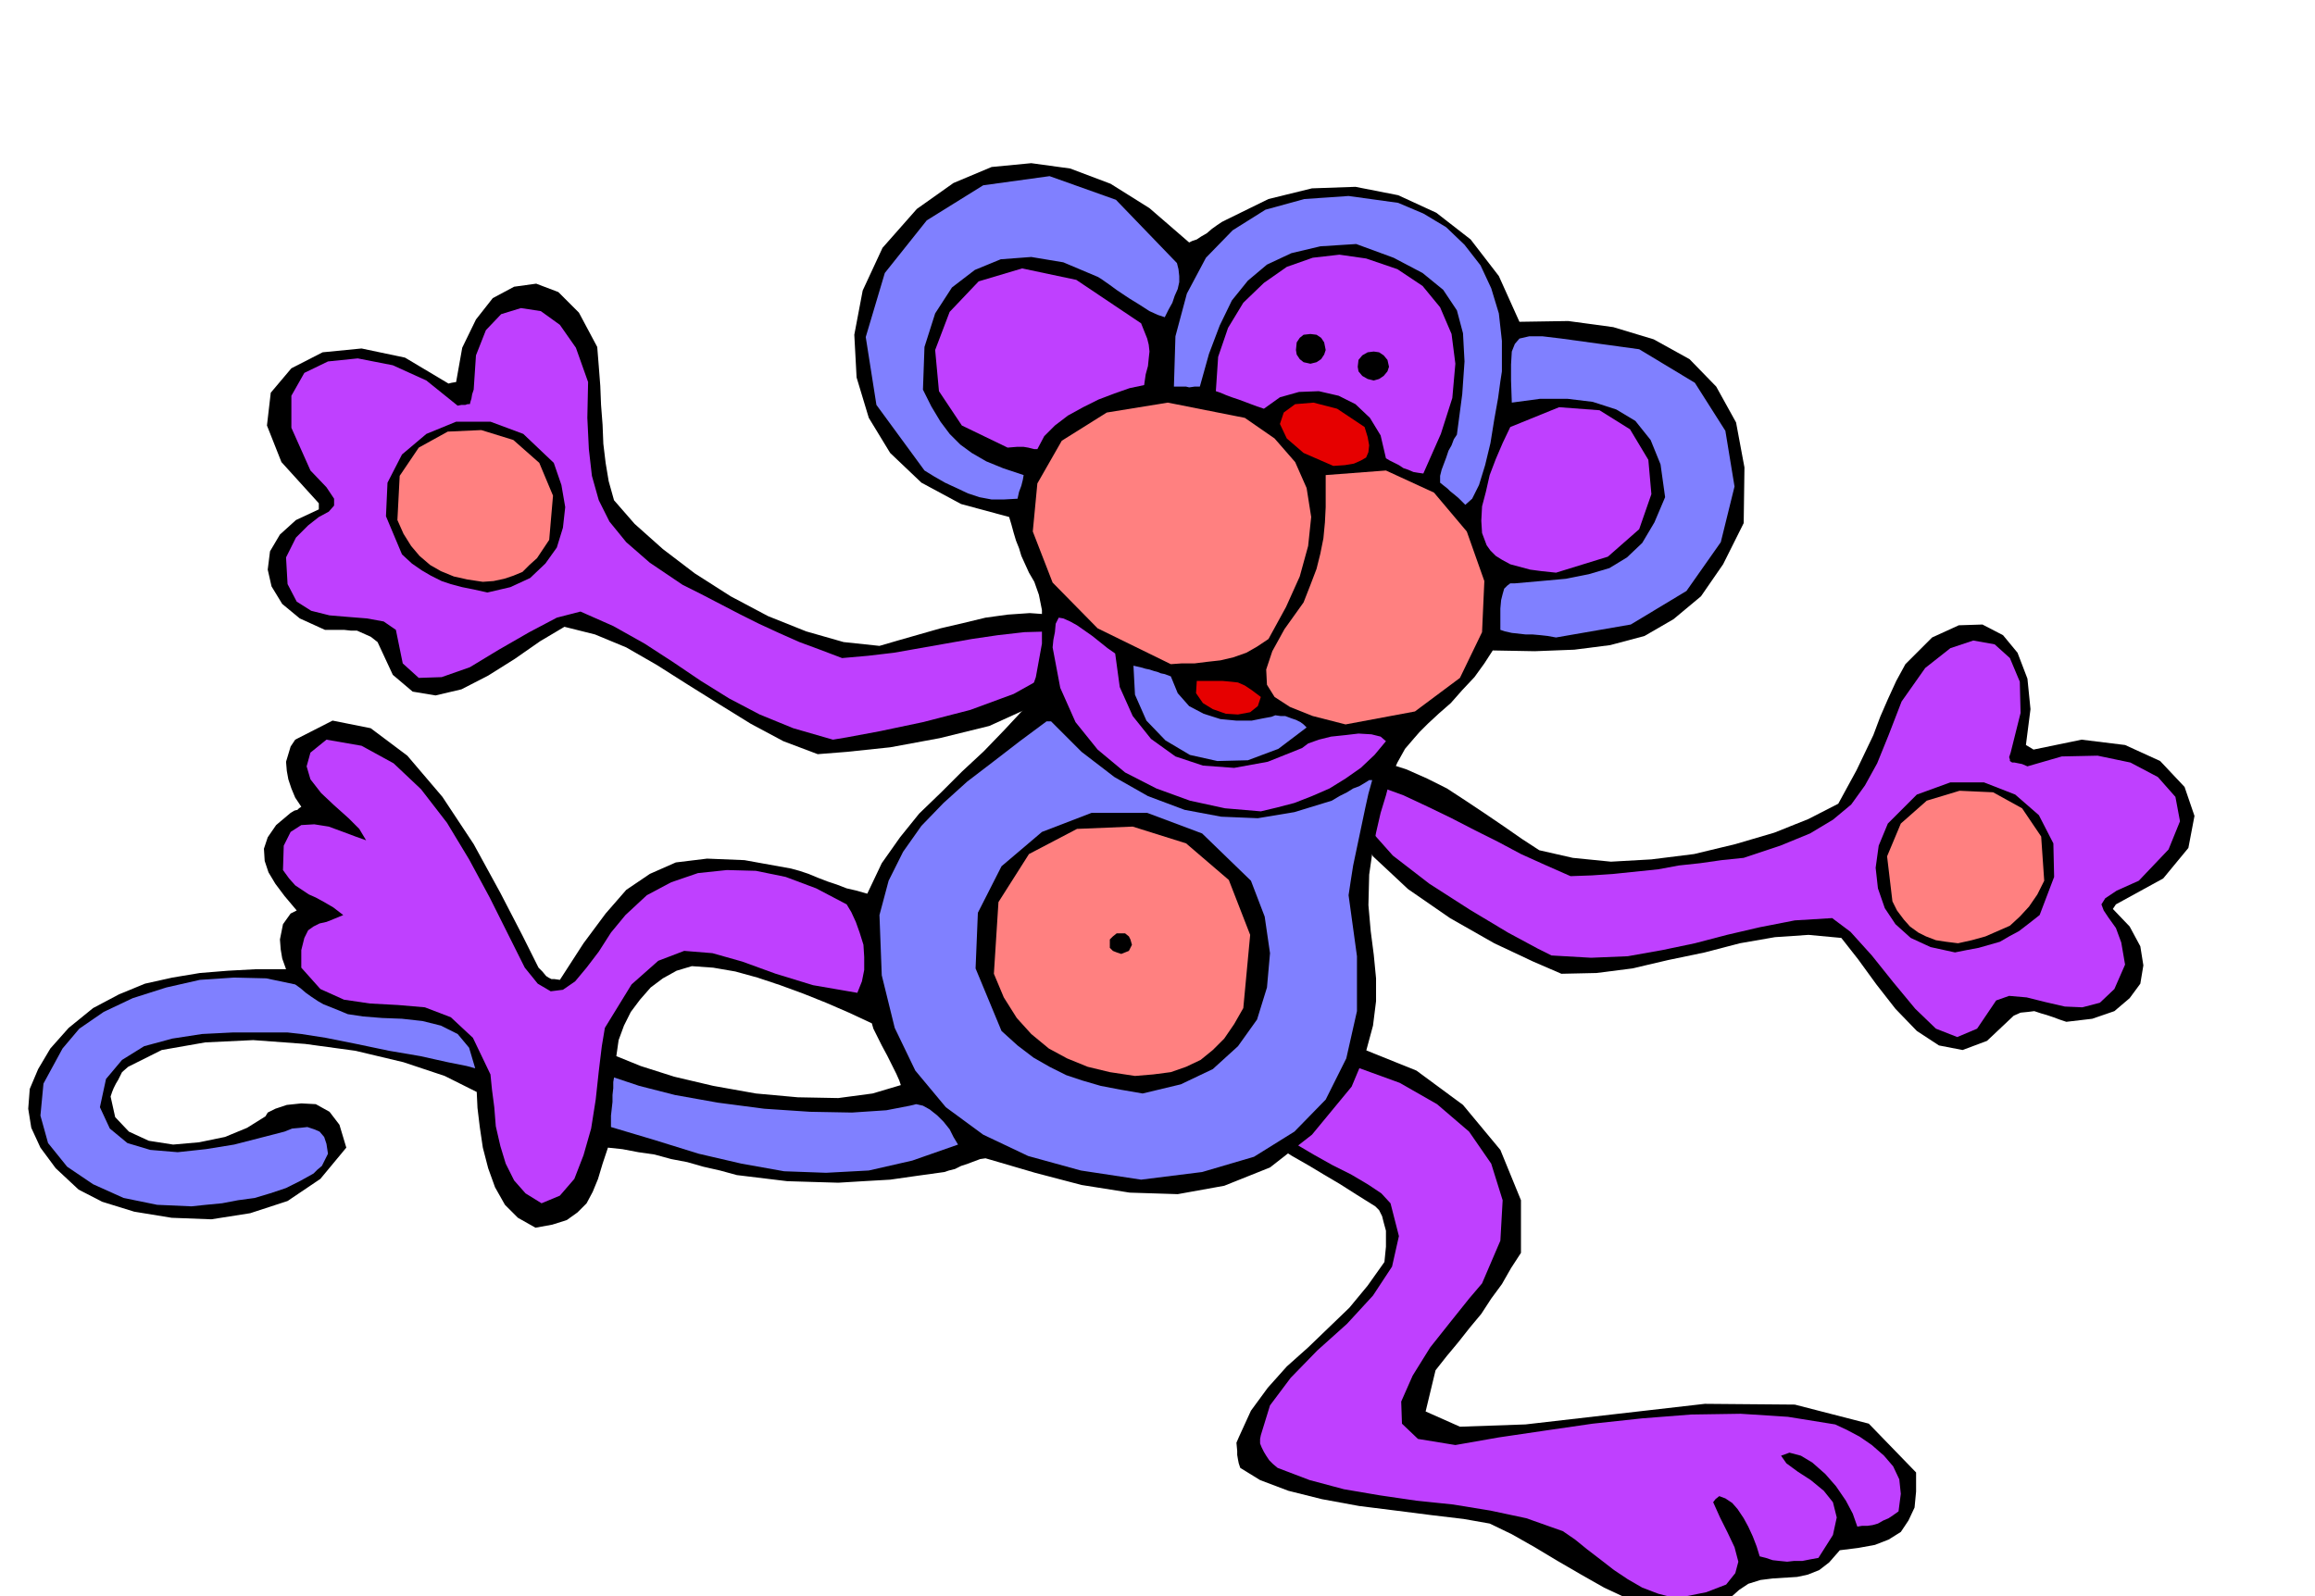
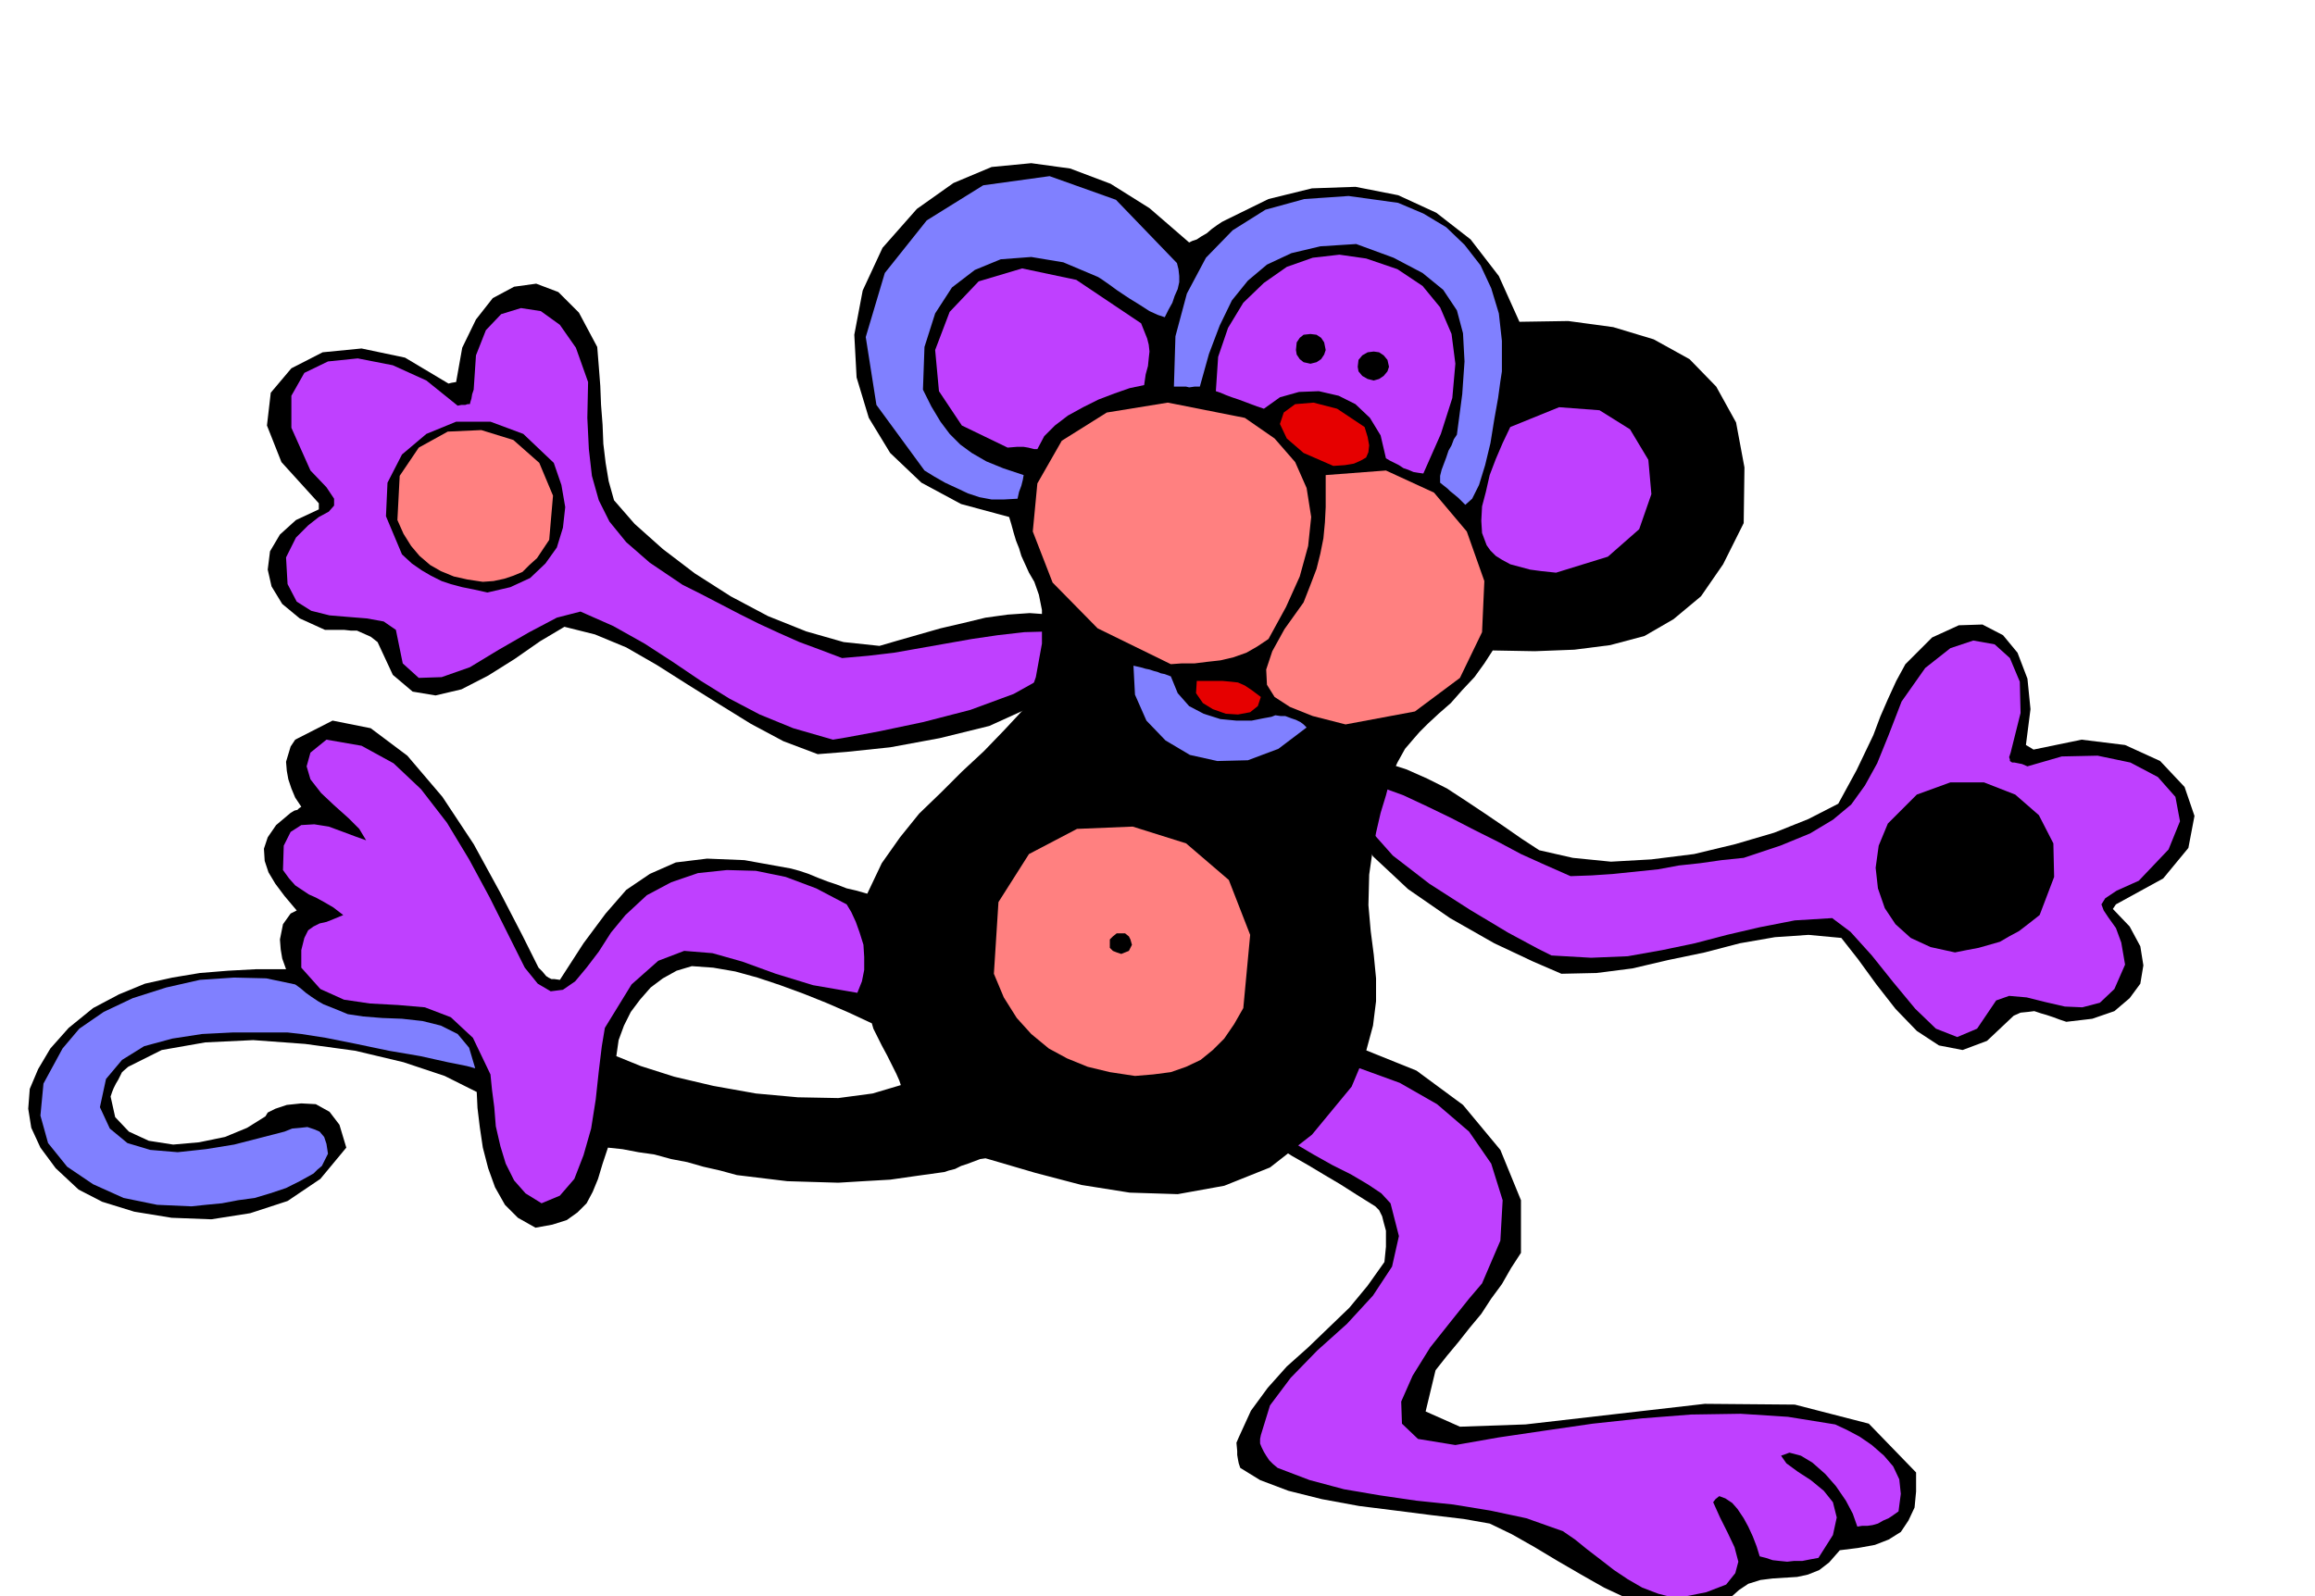
<svg xmlns="http://www.w3.org/2000/svg" width="490.455" height="338.218" fill-rule="evenodd" stroke-linecap="round" preserveAspectRatio="none" viewBox="0 0 3035 2093">
  <style>.brush1{fill:#000}.pen1{stroke:none}.brush2{fill:#bf40ff}.brush3{fill:#8080ff}.brush4{fill:#ff8080}.brush5{fill:#e60000}</style>
  <path d="m1072 989-45-17-43-23-42-26-40-25-41-26-40-23-41-17-40-10-32 19-33 23-35 22-35 18-34 8-30-5-26-22-20-43-9-7-9-4-9-4h-8l-9-1h-25l-33-15-23-19-14-23-5-22 3-24 13-22 21-19 30-14v-8l-49-54-19-48 5-43 27-32 41-21 51-5 57 12 57 34 4-1 6-1 8-45 18-37 22-28 28-15 29-4 29 11 27 27 24 45 2 25 2 26 1 25 2 26 1 25 3 25 4 24 7 25 27 31 37 33 42 32 47 30 49 26 50 20 49 14 47 5 24-7 28-8 28-8 30-7 29-7 29-4 29-2 28 2 24 49-12 40-38 32-55 25-65 16-65 12-57 6-38 3z" class="pen1 brush1" />
  <path d="m1092 970-52-15-44-18-40-21-37-23-37-25-37-24-41-23-43-19-31 8-36 19-40 23-38 23-37 13-30 1-21-19-9-44-16-11-22-4-25-2-24-2-24-6-19-12-12-23-2-35 13-26 16-16 14-11 13-7 7-8v-9l-10-15-21-22-25-56v-42l17-30 31-15 39-4 46 9 44 20 41 33 5-1h5l3-1h3l1-4 1-3 1-6 2-6 3-45 13-33 20-21 26-8 26 4 25 18 21 30 16 45-1 47 2 41 4 35 9 32 14 28 22 27 31 27 43 29 24 12 25 13 25 13 26 13 26 12 27 12 27 10 29 11 34-3 34-4 34-6 34-6 34-6 34-5 35-4 37-1 12 30-20 28-43 24-57 21-62 16-57 12-43 8-18 3z" class="pen1 brush2" />
  <path d="m2047 1277 46-1 47-6 47-11 48-10 46-12 46-8 44-3 43 4 22 28 24 33 25 32 28 29 29 19 31 6 32-12 35-33 9-4 10-1 8-1 9 3 7 2 9 3 8 3 9 3 34-4 29-10 20-17 14-19 4-24-4-25-14-26-22-23 2-3 2-3 62-34 33-40 8-42-13-38-32-34-46-21-57-7-63 13-5-3-5-3 6-47-4-40-13-34-19-23-27-14-31 1-35 16-35 35-12 22-11 24-10 23-9 24-11 23-11 23-12 22-12 22-39 20-45 18-51 15-54 13-56 7-53 3-50-5-44-10-23-15-23-16-25-17-24-16-26-17-26-13-27-12-25-8-40 38-3 42 24 42 46 43 55 38 58 33 51 24 37 16z" class="pen1 brush1" />
  <path d="m2034 1253 52 3 48-2 45-8 43-9 42-11 43-10 46-9 49-3 24 18 28 31 28 35 29 35 27 26 28 11 26-11 25-37 17-6 23 2 24 6 26 6 23 1 23-6 19-18 14-32-5-29-7-19-10-14-6-9-3-8 5-8 15-10 29-13 39-41 15-37-6-32-23-26-36-19-43-9-47 1-45 13-7-3-5-1-5-1h-3l-3-2v-2l-1-3 2-6 13-52-1-41-13-31-20-18-28-5-30 10-33 26-31 44-17 44-15 37-16 29-18 25-24 20-30 18-39 16-48 16-29 3-28 4-28 3-27 5-29 3-29 3-29 2-28 1-34-15-31-14-30-16-30-15-31-16-31-15-32-15-33-12-23 23 10 32 32 36 48 37 53 34 50 30 39 21 18 9z" class="pen1 brush2" />
  <path d="m2205 2116-37-8-33-11-32-15-30-17-31-18-30-18-30-17-29-14-34-6-42-5-47-6-48-6-49-9-44-11-37-14-26-16-2-6-1-5-1-6v-5l-1-11 3-7 16-35 22-30 25-28 28-25 27-26 27-26 24-29 22-31 1-10 1-10v-21l-3-11-2-8-4-8-5-5-24-15-22-14-22-13-20-12-21-12-19-12-18-12-15-12 33-71 52-32h63l67 27 61 45 49 59 27 66v69l-13 20-12 21-14 19-13 20-15 18-15 19-15 18-15 19-13 54 45 20 86-3 113-13 122-14 118 1 97 25 62 64v25l-2 21-8 17-10 15-16 10-18 7-22 4-24 3-14 16-13 10-15 6-14 3-16 1-16 1-16 2-16 5-12 8-9 8-10 5-10 6-11 3-10 4-13 2-12 3z" class="pen1 brush1" />
  <path d="m2197 2096-23-6-21-8-19-11-18-12-18-14-17-13-16-13-16-11-48-17-47-10-49-8-48-5-48-7-47-8-45-12-42-16-6-5-5-5-4-6-3-5-3-6-2-5v-6l1-5 12-39 27-36 35-36 39-35 34-37 25-38 9-40-11-43-12-13-18-12-22-13-24-12-25-14-22-13-19-14-12-13-4-9 1-11 3-12 8-12 8-13 12-11 12-9 15-6 56 9 55 20 49 28 42 36 29 42 15 48-3 53-24 56-17 20-24 30-27 34-23 37-15 34 1 29 21 20 49 8 57-10 61-9 62-9 65-7 64-5 65-1 62 4 62 10 15 7 17 9 16 11 16 14 12 14 8 17 2 19-3 23-7 5-6 4-7 3-7 4-7 2-7 1h-7l-6 1-6-17-9-17-13-19-14-16-17-15-15-9-15-4-11 4 7 10 15 11 17 11 17 14 12 15 5 20-5 23-19 30-11 2-10 2h-11l-9 1-10-1-9-1-9-3-8-2-4-13-5-13-6-13-6-11-8-12-7-8-9-6-8-3-5 4-3 4 9 20 10 20 9 19 5 19-4 15-12 15-26 10-40 8z" class="pen1 brush2" />
  <path d="m702 1610-23-13-17-17-13-23-9-25-7-27-4-27-3-25-1-21-42-21-54-18-63-15-66-9-68-5-63 3-57 10-44 22-8 7-5 10-3 5-3 6-2 5-2 6 6 27 18 19 26 12 32 5 34-3 34-7 29-12 24-15 3-5 10-5 15-5 19-2 19 1 18 10 13 17 9 30-34 41-43 29-49 16-51 8-52-2-49-8-42-13-31-16-30-28-20-27-12-26-4-25 2-26 11-26 16-27 24-27 32-26 34-18 34-14 36-8 36-6 37-3 37-2h39l-5-14-2-12-1-13 2-10 2-10 5-7 5-7 8-4-16-19-12-16-9-15-5-15-1-16 5-15 11-16 19-16 5-3 4-1 2-2 3-2-8-12-5-12-4-12-2-11-1-12 3-10 3-10 6-9 49-25 50 10 48 36 46 54 41 62 35 64 29 56 21 42 5 5 5 6 3 2 4 2h4l7 1 31-48 29-39 27-31 31-21 34-15 41-5 49 2 61 11 11 3 12 4 12 5 13 5 12 4 13 5 13 3 14 4 19-40 24-34 25-31 29-28 27-27 29-27 27-28 27-29 7-20 7-20 4-22 4-22v-44l-4-20-6-17-7-12-5-11-5-11-3-10-4-10-3-10-3-11-3-10-63-17-52-28-41-39-28-46-16-53-3-56 11-58 26-56 45-51 48-34 50-21 52-5 51 7 53 20 51 32 52 45 4-2 6-2 6-4 7-4 7-6 7-5 6-4 6-3 55-27 57-14 57-2 56 11 50 23 45 35 37 48 27 60 64-1 59 8 53 16 47 26 35 36 26 47 11 59-1 73-27 54-29 42-36 30-38 22-45 12-47 6-52 2-55-1-11 17-13 18-16 17-15 17-16 14-14 13-11 11-7 8-12 14-10 18-9 20-6 23-7 23-6 26-5 27-4 28-1 40 3 34 4 31 3 31v30l-4 32-10 37-18 43-52 63-55 43-60 24-61 11-63-2-63-10-61-16-58-17-7-2-7 1-8 3-8 3-9 3-8 4-8 2-6 2-36 5-35 5-35 2-33 2-34-1-33-1-33-4-33-4-22-6-22-5-21-6-21-4-22-6-21-3-21-4-19-2-7 21-6 20-7 17-8 15-12 12-14 10-19 6-22 4zm106-225 32 13 44 14 51 12 56 10 55 5 53 1 45-6 37-11-2-6-4-9-6-12-6-12-7-13-6-12-5-10-2-7-30-14-30-13-30-12-30-11-30-10-29-8-29-5-28-2-20 6-18 10-16 12-14 16-12 16-9 18-7 19-3 21z" class="pen1 brush1" />
  <path d="m251 1582-45-2-44-9-40-18-34-23-25-31-10-36 4-42 25-46 22-26 32-22 38-18 44-14 44-10 45-3 42 1 38 8 7 5 7 6 7 5 9 6 7 4 10 4 10 4 12 5 20 3 25 2 26 1 27 3 24 6 22 11 15 18 8 27-11-3-25-5-36-8-41-7-43-9-40-8-32-5-18-2h-72l-40 2-39 6-37 10-29 18-21 25-8 37 13 28 23 19 30 9 36 3 37-4 37-6 35-9 31-8 10-4 11-1 9-1 9 3 7 3 6 7 3 9 2 13-4 8-4 8-6 5-5 5-18 10-18 9-21 7-20 6-22 3-21 4-21 2-19 2z" class="pen1 brush3" />
  <path d="m710 1578-21-13-15-17-11-22-7-23-6-26-2-25-3-23-2-20-23-48-29-27-34-13-35-3-37-2-34-5-31-14-25-28v-23l4-16 5-10 7-5 8-4 9-2 10-4 12-5-13-10-12-7-11-6-9-4-9-6-9-6-8-9-8-11 1-32 9-18 14-9 17-1 19 3 19 7 16 6 14 5-9-15-14-14-19-17-17-16-14-18-5-17 5-18 21-17 46 8 42 23 36 34 34 44 29 48 27 50 24 48 22 44 17 21 17 10 16-2 16-11 15-18 16-21 16-25 19-23 28-26 32-17 35-12 38-4 38 1 39 8 40 15 40 21 6 10 6 13 5 14 5 16 1 16v17l-3 15-6 15-58-10-49-15-44-16-39-11-37-3-34 13-35 31-35 57-4 24-4 33-4 37-6 38-10 35-12 31-19 22-24 10z" class="pen1 brush2" />
-   <path d="m1496 1547-79-12-69-19-59-28-49-36-40-48-27-56-17-69-3-79 12-45 19-38 24-34 29-30 31-28 34-26 35-27 35-26h6l40 40 43 33 44 25 48 18 48 9 48 2 48-8 49-15 10-6 10-5 8-5 8-3 5-3 5-3 3-2h4l-5 18-4 18-4 19-4 19-4 19-4 19-3 19-3 20 11 80v72l-14 62-27 54-41 42-53 33-68 20-80 10zm-695-69v-15l1-9 1-9v-9l1-9v-8l1-6 33 11 47 12 56 10 61 8 60 4 55 1 45-3 31-6 8-2 9 2 9 5 10 8 8 8 8 10 5 10 6 10-60 21-57 13-56 3-55-2-56-10-56-13-58-18-57-17z" class="pen1 brush3" />
  <path d="m1498 1434-29-5-26-5-24-7-21-7-22-11-21-12-21-16-21-19-34-82 3-73 31-61 53-45 65-25h73l72 27 64 62 18 47 7 48-4 45-13 42-25 35-33 30-42 20-50 12z" class="pen1 brush1" />
  <path d="m1488 1411-33-5-29-7-27-11-24-13-23-19-19-21-17-27-13-31 6-94 40-63 63-33 73-3 70 22 56 48 28 72-9 96-12 21-13 19-15 15-16 13-19 9-20 7-23 3-24 2z" class="pen1 brush4" />
  <path d="m639 777-18-4-15-3-15-4-12-4-14-7-12-7-13-9-13-12-21-50 2-44 19-37 32-27 39-16h45l43 16 40 38 10 29 5 29-3 27-8 26-15 21-20 19-26 12-30 7z" class="pen1 brush1" />
  <path d="m633 763-20-3-18-4-17-7-14-8-14-12-11-13-10-16-8-18 3-58 25-37 38-21 44-2 42 13 34 30 18 43-5 58-8 12-8 12-10 9-9 9-12 5-12 4-14 3-14 1z" class="pen1 brush4" />
  <path d="m2563 1249 15-3 16-3 14-4 14-4 12-7 13-7 13-10 14-11 19-50-1-44-19-37-31-27-41-16h-44l-44 16-38 38-12 29-4 29 3 27 9 26 14 21 20 18 26 12 32 7z" class="pen1 brush1" />
-   <path d="m2567 1237 18-4 18-5 16-7 16-7 13-12 12-13 11-16 9-18-4-58-25-37-38-21-44-2-43 13-34 30-18 43 7 59 6 12 9 12 8 9 11 8 10 5 13 5 13 2 16 2z" class="pen1 brush4" />
-   <path d="m1653 1064-47-4-46-10-44-16-41-21-36-30-29-36-20-45-10-53 1-10 2-10 1-11 4-8 6 1 9 4 9 5 10 7 10 7 10 8 10 8 10 7 6 44 17 38 24 30 32 23 36 12 41 3 44-8 45-18 8-6 14-5 16-4 19-2 17-2 17 1 12 3 7 6-15 18-18 17-20 14-21 13-23 10-23 9-23 6-21 5z" class="pen1 brush2" />
  <path d="m1486 873 9 2 7 2 5 1 6 2 4 1 5 2 5 1 8 3 9 22 15 17 19 10 22 7 21 2h20l15-3 11-2 5-2 7 1h6l8 3 6 2 6 3 4 3 4 4-37 28-40 15-40 1-36-8-32-19-25-26-15-34-2-38z" class="pen1 brush3" />
  <path d="m1764 950-43-11-30-12-20-13-10-16-1-20 8-24 16-29 25-35 9-23 8-21 5-20 4-20 2-21 1-20v-42l79-6 63 29 43 51 23 65-3 67-29 60-59 44-91 17z" class="pen1 brush4" />
  <path d="M1569 893h34l11 1 9 1 9 4 9 6 12 9-4 12-10 8-16 3-16-1-17-6-13-8-9-13 1-16z" class="pen1 brush5" />
  <path d="m1535 871-96-47-59-60-26-67 6-63 32-56 59-37 80-13 101 20 39 27 27 31 15 34 6 38-4 38-11 40-18 40-23 42-15 10-14 8-17 6-17 4-18 2-16 2h-17l-14 1z" class="pen1 brush4" />
-   <path d="m2040 836-11-2-9-1-11-1h-9l-9-1-9-1-9-2-6-2v-28l1-11 2-8 2-7 4-4 4-3h6l34-3 33-3 30-6 27-8 23-14 20-19 16-27 14-33-6-43-13-32-20-25-25-15-31-10-33-4h-36l-37 5-1-29v-21l1-17 4-10 6-7 13-3h17l25 3 102 14 73 44 40 63 12 73-18 73-45 64-73 44-98 17z" class="pen1 brush3" />
  <path d="m2040 751-19-2-15-2-15-4-11-3-11-6-8-5-7-7-5-7-6-16-1-16 1-19 5-19 5-22 8-21 9-21 10-21 64-26 53 4 40 25 24 40 4 45-16 46-41 36-68 21z" class="pen1 brush2" />
  <path d="m1921 662-9-9-6-5-5-4-3-3-5-4-5-4v-9l2-8 3-8 3-8 3-9 4-7 3-8 4-6 7-53 3-43-2-37-8-30-18-27-27-22-38-20-49-18-47 3-38 9-32 15-25 21-21 26-16 33-14 37-12 43h-7l-7 1-4-1h-16l2-66 15-56 25-47 35-36 43-27 51-14 58-4 65 9 33 14 30 18 24 23 21 27 14 30 10 33 4 36v40l-2 13-3 22-5 28-5 31-7 29-8 26-9 18-9 8zm-709-45-63-86-14-89 25-84 55-69 74-46 87-12 87 31 80 83 2 8 1 9v8l-2 9-4 9-3 9-5 9-5 10-9-3-11-5-14-9-13-8-15-10-11-8-10-7-5-3-45-19-42-7-40 3-34 14-30 23-22 34-14 44-2 56 11 22 12 20 12 16 14 14 15 11 19 11 22 9 27 9-1 6-2 8-3 8-2 9-18 1h-16l-16-3-15-5-15-7-15-7-14-8-13-8z" class="pen1 brush3" />
  <path d="m1817 601-7-30-14-23-19-18-22-11-26-6-26 1-25 7-21 15-9-3-8-3-8-3-8-3-9-3-8-3-7-3-6-2 3-45 13-38 20-33 27-26 30-21 34-12 35-4 35 5 41 14 33 22 23 28 15 35 5 39-4 45-15 47-23 52-7-1-6-1-7-3-6-2-6-4-6-3-6-3-5-3z" class="pen1 brush2" />
  <path d="m1748 611-39-17-22-19-9-19 5-15 15-11 24-2 31 8 36 24 4 13 2 11-1 9-3 7-7 4-9 4-12 2-15 1z" class="pen1 brush5" />
  <path d="m1321 587-60-29-30-45-5-54 19-50 38-40 57-17 71 15 85 57 4 10 4 10 2 8 1 9-1 9-1 10-3 11-2 14-19 4-20 7-21 8-20 10-20 11-17 13-14 14-9 17h-4l-4-1-4-1-6-1h-9l-12 1z" class="pen1 brush2" />
  <path d="M1470 1224h5l5 4 2 4 2 7-2 4-2 4-5 2-5 2-6-2-5-2-4-4v-11l4-4 5-4h6zm248-786 8 1 6 4 4 6 2 10-2 6-4 6-6 4-8 2-9-2-5-4-4-6-1-6 1-10 4-6 5-4 9-1zm83 23 7 1 6 4 5 6 2 9-2 6-5 6-6 4-7 2-8-2-7-4-5-6-1-6 1-9 5-6 7-4 8-1z" class="pen1 brush1" />
</svg>